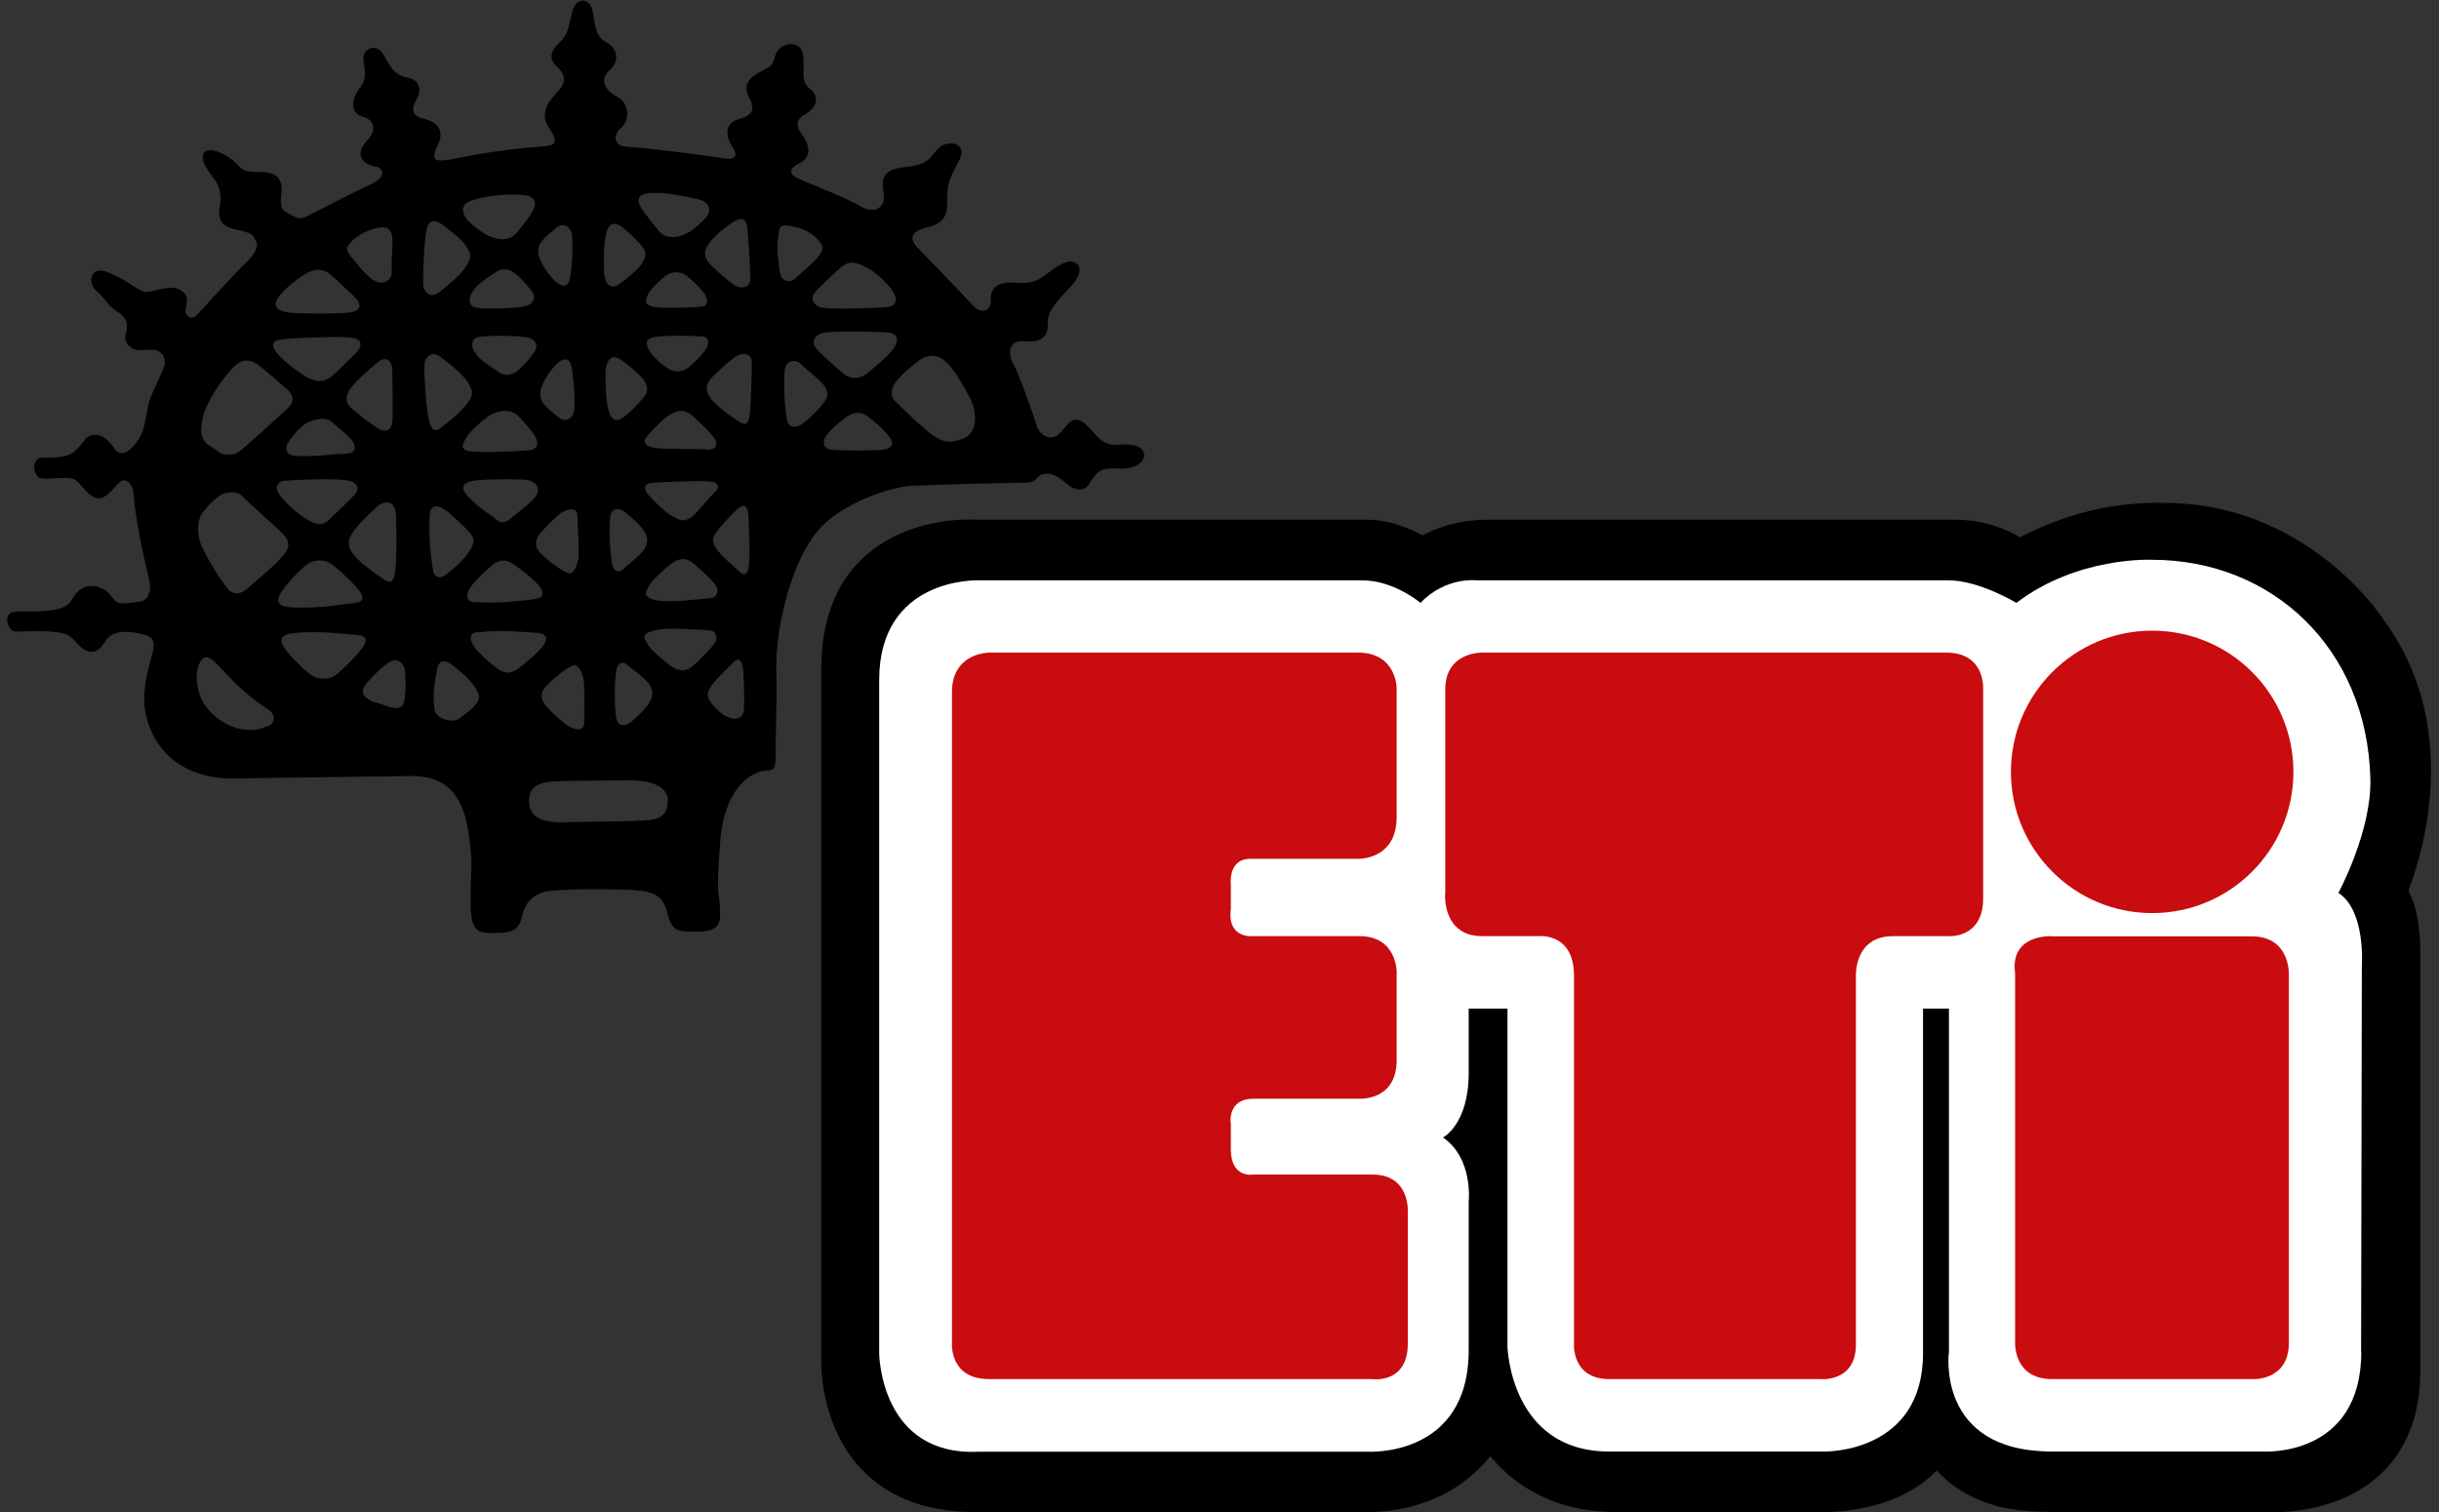
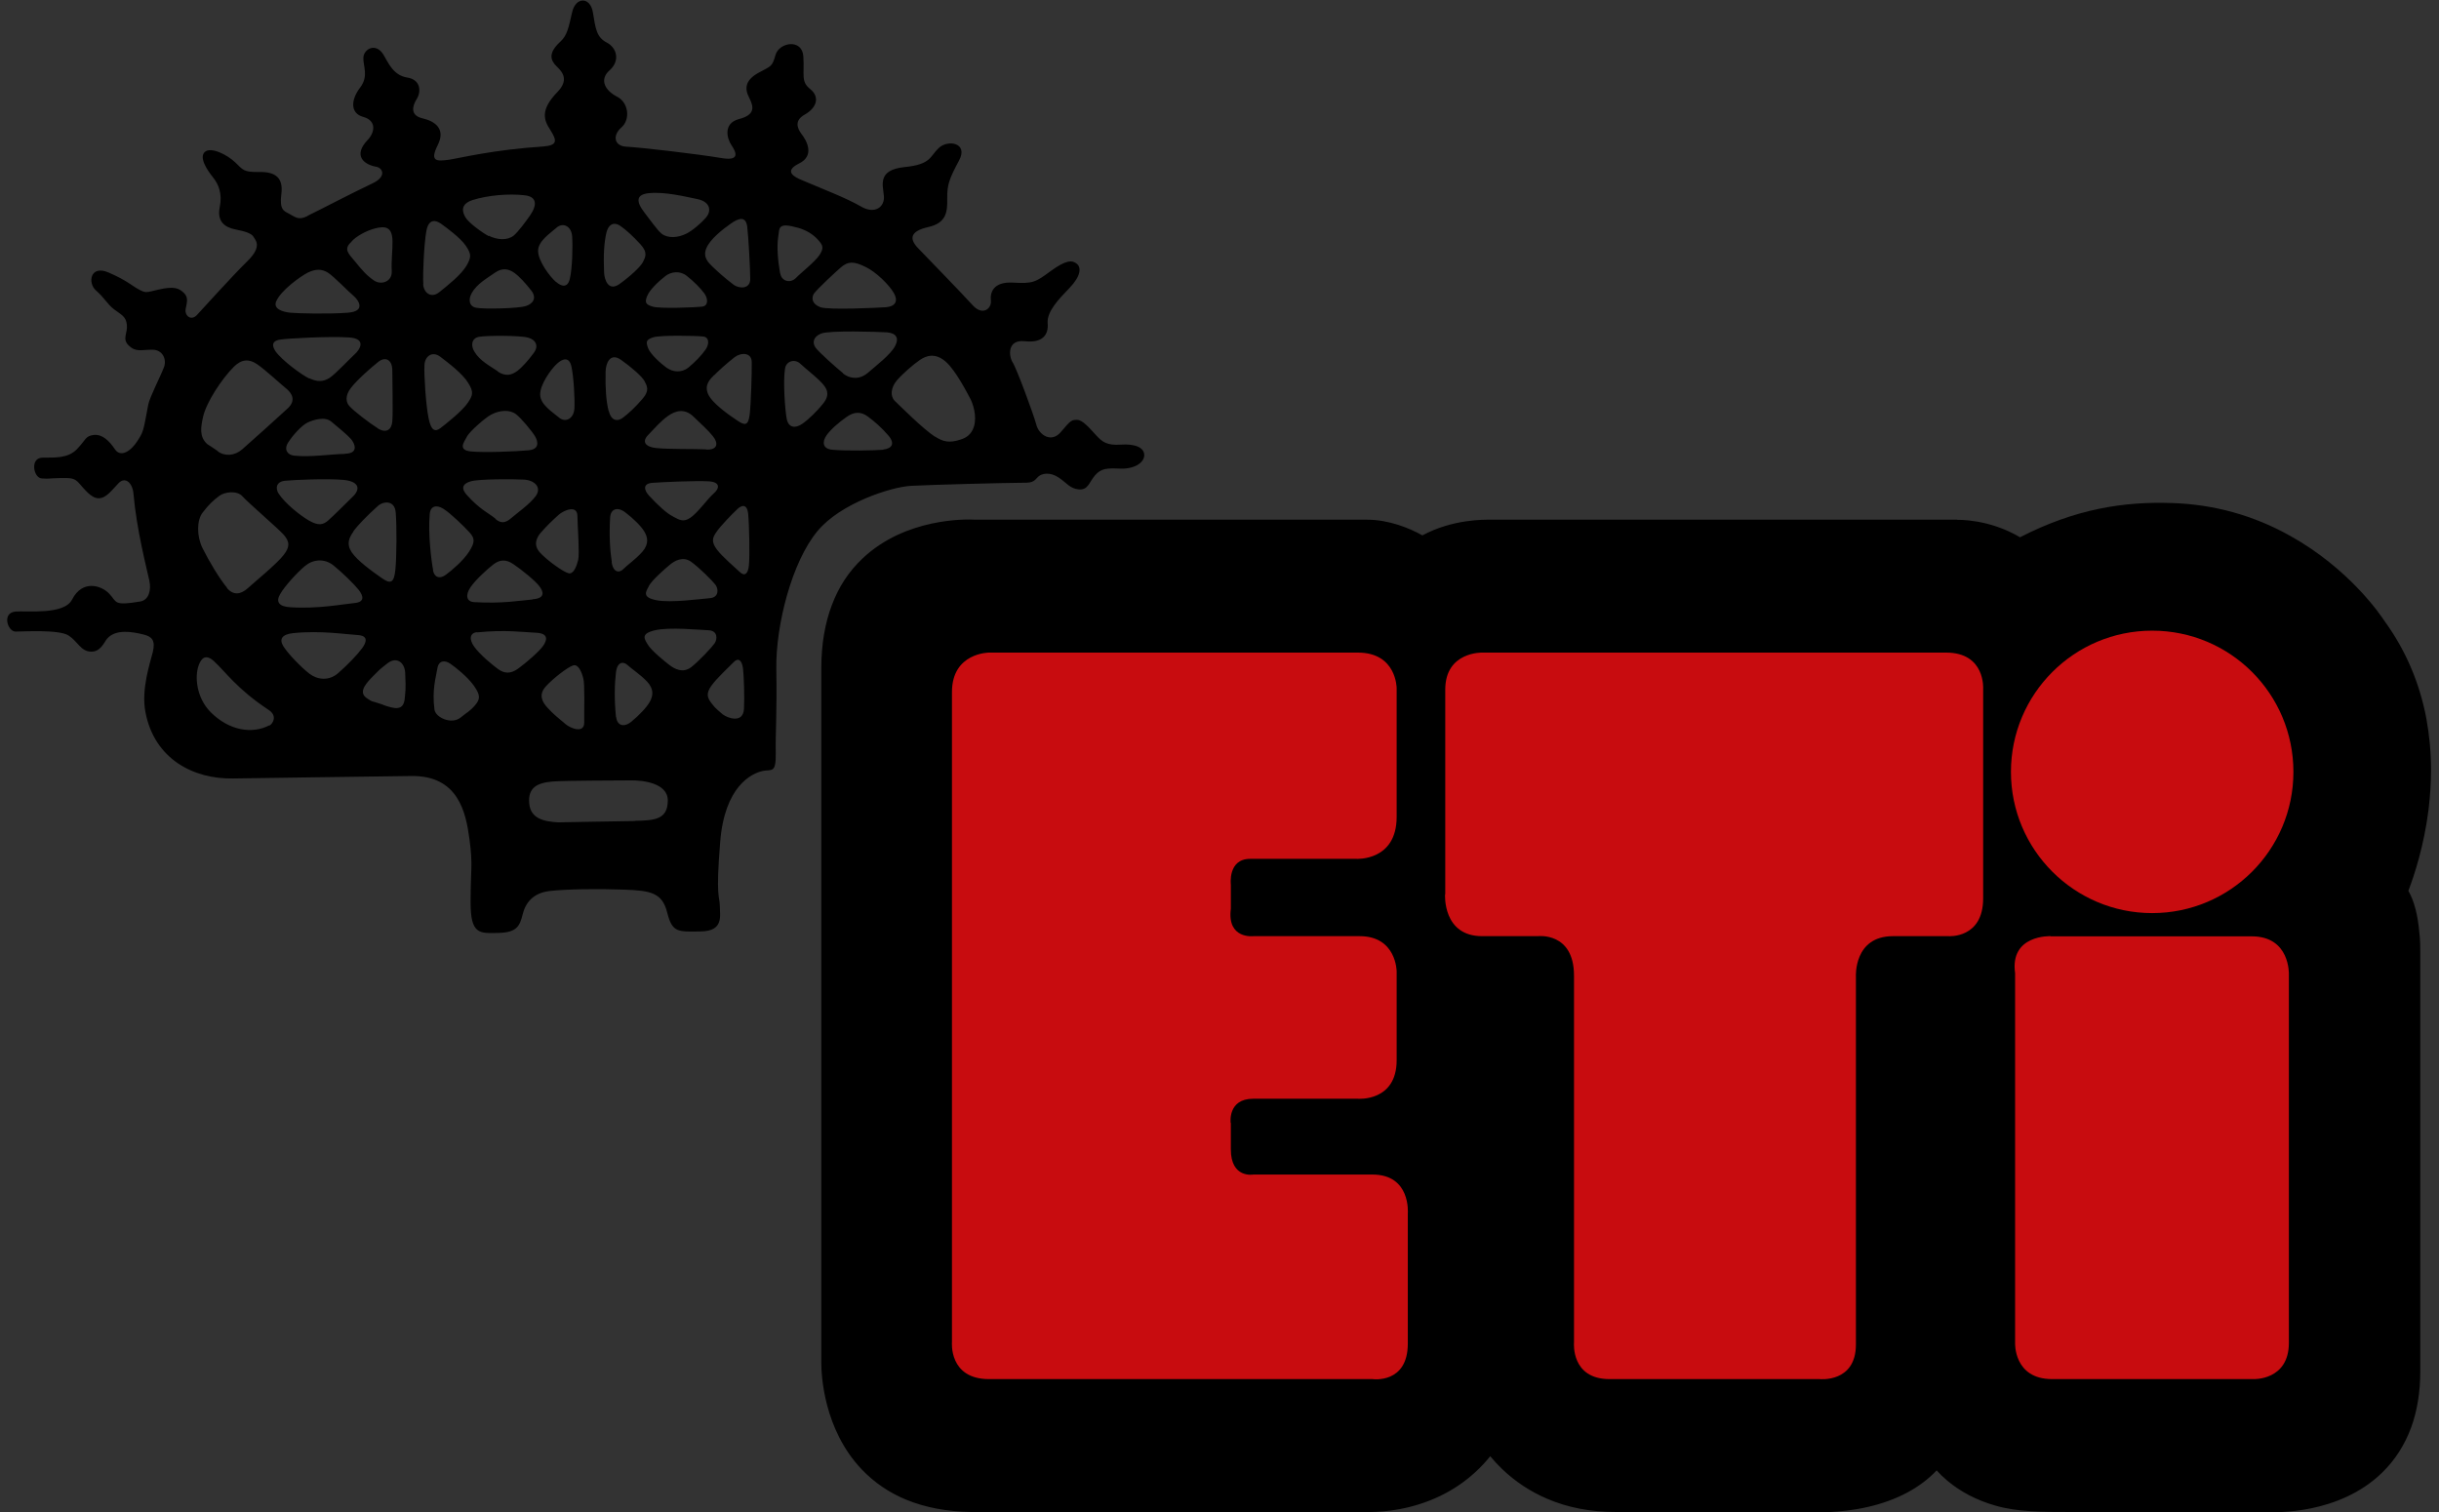
<svg xmlns="http://www.w3.org/2000/svg" id="Layer_1" version="1.1" viewBox="0 0 129 80">
  <rect x="0" y="0" width="129" height="80" fill="#333333" stroke="none" />
  <defs>
    <style>
      .st0 {
        fill: #c80c0f;
      }

      .st1 {
        fill: #fff;
      }
    </style>
  </defs>
  <path d="M16.3,11.4c.9-.44,2.14-1.1,3.4-1.7.75-.35.56-.81.2-.88-.65-.11-1.24-.59-.46-1.41.41-.43.47-1.04-.24-1.23-.7-.2-.63-.93-.15-1.55.47-.62.14-1.15.17-1.6.04-.45.66-.79,1.06-.14.25.41.51,1.09,1.25,1.21.74.11.75.76.51,1.14-.24.38-.35.87.31,1.02.65.15,1.24.55.8,1.42-.43.86-.07.86.59.77.65-.1,2.36-.53,4.98-.7.81-.06.72-.34.39-.87-.34-.52-.56-1.05.37-2.01.6-.62.31-1.03-.03-1.35-.33-.32-.48-.7.18-1.31.37-.33.44-.74.63-1.56.18-.82.96-.84,1.1.01.14.86.19,1.31.73,1.59.54.28.72.97.15,1.47-.56.5-.23,1.07.39,1.39.62.31.72,1.21.24,1.63-.49.42-.39.99.26,1.02.66.03,3.66.37,5.09.61.9.14.73-.3.48-.67-.25-.36-.47-1.17.38-1.4.86-.22.8-.63.55-1.12-.26-.49-.22-.93.47-1.32.69-.38.73-.3.92-.96.19-.66,1.42-.88,1.47.1.06.98-.14,1.31.36,1.71.5.4.39.97-.3,1.36-.53.3-.4.7-.15,1.03.25.32.72,1.13-.14,1.55-.85.42-.22.73.18.89,1.03.44,2.34.94,3.09,1.38.75.44,1.27.02,1.22-.55-.05-.57-.36-1.38,1.08-1.53,1.43-.14,1.34-.56,1.82-1.01.48-.46,1.59-.28,1.07.67-.51.95-.63,1.28-.62,1.98.01.7-.02,1.31-1,1.53-.98.22-1.01.63-.55,1.11.46.48,2.34,2.41,2.88,3.01.54.61,1.02.19.98-.22-.05-.41.1-1.02,1.17-.96,1.06.06,1.19-.02,1.99-.61.81-.59,1.13-.59,1.38-.39.25.2.22.65-.38,1.28-.6.62-1.2,1.25-1.16,1.86.06.61-.26,1.07-1.21.96-.94-.1-.85.79-.64,1.12.21.32,1.11,2.76,1.25,3.29.13.53.79,1.01,1.31.38.52-.62.56-.63.85-.63.29,0,.66.44.99.8.34.37.58.56,1.32.51.74-.05,1.23.14,1.24.55,0,.41-.52.74-1.25.72-.74-.03-1.02-.02-1.35.35-.32.37-.36.78-.85.75-.49-.04-.66-.36-1.08-.63-.41-.28-.9-.27-1.14.02-.25.29-.41.25-.98.26-.57,0-4.63.1-5.69.16-1.06.06-3.72.92-4.94,2.39-1.36,1.63-2.22,4.99-2.18,7.32.04,2.33-.05,3.32-.03,4.42.02,1.1-.22.86-.68.95-.61.13-2.03.82-2.26,3.77-.24,2.95-.03,2.82-.02,3.35,0,.53.23,1.35-1,1.37-1.22.02-1.51.07-1.78-.99-.26-1.06-.88-1.17-2.27-1.22-1.4-.05-3.03-.03-3.93.07-.9.1-1.3.63-1.45,1.25-.15.61-.31.95-1.29.97-.98.02-1.47.1-1.46-1.65,0-1.76.13-1.89-.06-3.31-.19-1.42-.59-3.38-3.09-3.34-2.5.04-7.32.09-9.41.13-2.09.04-4.17-1.02-4.64-3.52-.23-1.19.25-2.6.39-3.16.15-.62-.04-.82-.47-.93-.63-.16-1.49-.3-1.94.21-.17.2-.35.72-.88.69-.53-.03-.68-.54-1.16-.85-.49-.33-2.4-.21-2.81-.21-.41,0-.74-.99,0-1.06.61-.05,2.57.19,2.99-.63.55-1.08,1.56-.75,1.97-.31.42.44.2.65,1.63.41.45-.07.6-.58.49-1.1-.14-.65-.68-2.72-.84-4.6-.05-.57-.43-.93-.79-.56-.36.37-.64.79-1.05.8-.41,0-.78-.52-1.04-.8-.25-.28-.42-.28-1.03-.27-.61.01-.49.05-.94.02-.45-.03-.63-1.09.03-1.1.65-.01,1.35.05,1.83-.45.48-.5.44-.7.89-.75.45-.05.82.31,1.12.76.3.44.83.11,1.18-.43.32-.5.31-.47.58-1.93.08-.41.64-1.48.83-1.98.16-.41-.06-.94-.63-.93-.57,0-.86.14-1.23-.22-.37-.36-.05-.65-.1-1.1-.05-.45-.3-.53-.67-.81-.37-.28-.5-.6-.96-1-.46-.4-.31-1.38.67-.95.99.43,1.21.69,1.59.89.37.2.37.17,1.04.01.86-.2,1.1-.06,1.35.18.25.24.15.52.09.84-.07.34.27.66.59.33.32-.34,1.88-2.08,2.69-2.87.8-.79.39-1.11.31-1.27-.09-.16-.37-.28-.95-.39-.58-.11-.99-.43-.84-1.17.15-.74-.07-1.23-.35-1.58-.3-.37-.76-1.05-.44-1.35.32-.29,1.18.14,1.61.55.42.4.42.52,1.27.51.86-.02,1.28.31,1.17,1.16-.11.86.14.9.43,1.06.29.15.47.35.93.12ZM33.57,43.42c1.04-.02,1.75-.06,1.75-1.08,0-.93-1.35-1.07-1.95-1.06-.6.01-3.34,0-4.15.06-.82.07-1.3.33-1.23,1.15.07.82.78.97,1.55,1.01,0,0,3-.06,4.04-.07ZM49.45,23.09c.42.27.75.37,1.39.15.21-.07.54-.22.68-.7.16-.57-.08-1.22-.19-1.43-.14-.26-.76-1.49-1.3-1.97-.54-.48-1.02-.35-1.39-.09-.36.25-.89.71-1.21,1.08-.32.38-.35.83-.11,1.07.25.24,1.51,1.5,2.13,1.9ZM46.71,23.78c.45-.05.65-.3.28-.74-.38-.44-.71-.72-1.08-1-.37-.28-.74-.27-1.14.02-.41.29-.81.63-1.05.96-.24.34-.23.72.3.77.7.07,2.25.04,2.7,0ZM41.61,22.15c.09.49.46.52.82.27.37-.25.85-.75,1.08-1.04.24-.29.36-.58.11-.94-.25-.36-1-.92-1.29-1.2-.3-.28-.75-.14-.81.26-.11.7,0,2.17.09,2.66ZM37.76,19.85c-.2.21-.52.5-.31.99.21.49,1.13,1.13,1.54,1.4.41.28.58.28.66-.29.07-.58.12-2.25.11-2.79,0-.53-.57-.52-.9-.27-.44.34-.88.75-1.09.96ZM32.2,21.74c.13.53.46.57.74.36.28-.21.65-.54,1.04-1,.4-.45.23-.7.11-.94-.13-.24-.67-.72-1.25-1.13-.58-.4-.8.2-.81.63-.02.9.03,1.55.16,2.08ZM28.57,20.88c.01.53.67.93,1,1.21.33.28.77.07.81-.47.03-.53-.04-1.72-.16-2.25-.13-.53-.48-.38-.74-.15-.33.29-.92,1.12-.91,1.65ZM22.67,22.13c.13.65.34.73.62.52.28-.21,1.17-.92,1.45-1.34.28-.41.32-.58.02-1.06-.3-.49-1.04-1.05-1.46-1.37-.44-.34-.83-.03-.85.43-.03.53.08,2.17.22,2.82ZM24.69,23.11c-.16.29-.48.7.22.77.7.07,2.42,0,3.03-.06.61-.05.52-.46.36-.74-.17-.28-.75-.98-1.01-1.17-.34-.26-.87-.21-1.31.02-.32.17-1.13.88-1.29,1.17ZM19.98,22.66c.45.28.74.07.77-.38.04-.45,0-2.13,0-2.7-.01-.57-.38-.73-.74-.44-.37.29-1.13.96-1.45,1.38-.32.41-.27.78-.06.98.21.2,0,0,0,0,.21.24,1.04.88,1.49,1.16ZM44.58,19.75c.36.29.87.35,1.31-.02.44-.38,1.21-.97,1.45-1.42.24-.46.03-.69-.43-.73-.45-.03-3.03-.11-3.47.06-.44.17-.48.5-.31.74.16.24,1.16,1.12,1.46,1.36ZM35.29,19.47c.28.2.74.27,1.11-.02.36-.29.72-.67.92-.96.2-.29.2-.66-.14-.69-.33-.04-2.21-.08-2.62.04-.41.13-.4.25-.28.58.13.33.67.81,1,1.05ZM26.32,19.65c.42.28.74.19,1.03-.02.28-.21.6-.58.88-.96.28-.37.11-.7-.3-.81-.41-.12-2.21-.12-2.61-.04-.41.09-.41.49-.23.78.29.49.83.76,1.24,1.04ZM16.36,20.01c.42.2.74.19,1.07-.02.32-.21,1.09-1.04,1.33-1.25.24-.21.68-.83-.31-.89-.98-.07-3.23.05-3.6.11-.37.04-.54.23-.28.62.34.48,1.37,1.24,1.78,1.44ZM11.51,23.87c.38.28.9.25,1.31-.11.29-.25,1.96-1.75,2.4-2.16.44-.41.23-.78-.05-1.02-.3-.24-1.17-1.05-1.58-1.32-.41-.28-.81-.27-1.22.14-.63.63-1.45,1.86-1.63,2.65-.11.52-.22,1.04.22,1.44,0,0,.35.22.57.38ZM18.25,24c.74-.01.52-.54.31-.78-.21-.24-.71-.64-1.04-.92-.33-.28-.94-.1-1.27.06-.32.17-.77.67-1.01,1.05-.24.37-.03.65.3.69.86.1,1.96-.08,2.7-.09ZM37.35,23.78c.62.03.65-.34.36-.7-.29-.36-.58-.6-1.04-1.05-.46-.44-.95-.31-1.35-.02-.4.29-.68.63-1.04,1-.36.37-.12.63.42.69.66.07,2.05.04,2.66.07ZM41.27,14.47c.07.41.53.53.82.24.28-.29,1.02-.86,1.26-1.23.24-.37.17-.51-.08-.79-.25-.28-.59-.5-1.02-.63-1.15-.33-1.01,0-1.09.48-.08.49-.02,1.23.1,1.92ZM38.78,15.05c.33.24.9.24.9-.29s-.09-2.21-.16-2.78c-.08-.57-.46-.44-.87-.15-.41.29-1.09.81-1.29,1.3-.21.49.13.78.33.98.21.2.65.61,1.1.94ZM31.95,14.41c.02.43.25,1.02.82.61.57-.41,1.1-.9,1.23-1.15.12-.25.29-.49-.12-.94-.41-.45-.78-.78-1.07-.98-.28-.2-.61-.16-.74.37-.12.53-.16,1.19-.12,2.09ZM29.41,14.91c.26.23.61.36.73-.17.13-.54.16-1.72.12-2.25-.04-.53-.49-.74-.82-.45-.32.29-.98.7-.98,1.23s.61,1.35.94,1.64ZM22.38,15.04c.04.46.43.76.86.41.41-.33,1.14-.9,1.43-1.39.29-.49.24-.65-.04-1.07-.28-.41-1.03-.96-1.31-1.16-.29-.2-.65-.26-.77.39-.12.66-.2,2.29-.16,2.82ZM25.85,12.47c.44.22.97.26,1.31,0,.25-.2.69-.81.88-1.08.4-.59.33-.99-.29-1.06-.85-.1-1.95,0-2.75.25-.67.22-.55.63-.38.92.17.29.9.82,1.23.99ZM37.33,11.52c.32-.36.24-.85-.45-.99-.69-.14-1.73-.4-2.58-.31-.61.07-.72.39-.18,1.07.21.26.62.86.87,1.07.34.26.87.22,1.31,0,.33-.16.82-.59,1.03-.84ZM18.59,12.79s.22-.19,0,0c-.44.39-.16.62.17,1.02.38.47.64.77,1.01,1.02.38.27.98.08.95-.49-.03-.57.05-1.12.04-1.58-.01-.8-.42-.8-.91-.68-.52.13-1.06.46-1.26.7ZM43.06,15.51c-.16.25-.12.57.33.74.45.16,3.03.03,3.48,0,.45-.04.66-.29.41-.74-.25-.45-.96-1.13-1.48-1.38-.65-.33-.95-.3-1.31,0-.29.25-1.26,1.15-1.43,1.39ZM34.23,15.65c-.12.32-.12.45.29.57.41.12,2.29.04,2.62,0,.32-.04.32-.4.12-.69-.21-.29-.57-.65-.94-.94-.37-.29-.83-.21-1.11,0-.33.25-.86.74-.98,1.07ZM24.95,15.51c-.18.3-.16.7.24.77.41.08,2.21.04,2.62-.09.41-.13.58-.45.29-.82-.29-.37-.62-.74-.9-.94-.29-.2-.62-.29-1.03,0-.41.29-.94.58-1.22,1.07ZM14.61,15.93c-.18.42.36.57.73.61.37.04,2.09.08,3.07,0,.98-.08.53-.69.28-.9-.25-.2-1.03-1.02-1.35-1.22-.32-.2-.65-.2-1.06,0-.41.21-1.43.95-1.67,1.52ZM11.99,31.09c.35.42.74.36,1.11.03.36-.33,1.55-1.3,1.9-1.76.36-.45.31-.74-.02-1.1-.33-.36-1.87-1.68-2.16-2.01-.29-.32-.95-.23-1.22-.02-.29.21-.56.46-.88.88-.32.41-.32,1.25-.01,1.88.34.69.91,1.64,1.3,2.1ZM16.35,27.54c.49.28.74.23,1.02-.02.28-.25.92-.88,1.33-1.29.4-.42.23-.79-.59-.85-.82-.07-2.54,0-3.03.05-.49.05-.51.41-.35.67.34.52,1.13,1.16,1.62,1.44ZM18.7,28.11c-.24.33-.39.66-.1,1.1.3.45,1.08,1.01,1.58,1.36.5.36.66.24.73-.42.07-.66.08-2.34.02-3.03-.05-.69-.67-.61-.95-.35-.6.54-1.04,1-1.29,1.33ZM18.74,31.9c.57-.05.48-.38.23-.7-.26-.32-.84-.89-1.33-1.29-.5-.4-1.11-.31-1.51.03-.4.33-1.09,1.08-1.32,1.5-.24.41-.03.65.54.68,1.47.1,2.82-.17,3.39-.22ZM22.9,30.16c.09.45.42.45.7.23.28-.21.89-.71,1.21-1.21.32-.5.31-.7.02-1.02-.29-.32-1-1.01-1.37-1.24-.37-.24-.69-.16-.73.26-.1,1.06.09,2.53.18,2.98ZM26.2,27.45c.33.28.57.19.86-.06.28-.25.97-.72,1.29-1.17.31-.46-.1-.82-.63-.85-.53-.03-2.38-.04-2.82.09-.45.13-.51.38-.23.7.71.8,1.21,1,1.54,1.28ZM28.63,28.14c-.28.33-.43.7-.06,1.1.38.41,1.2,1,1.49,1.08.28.08.44-.38.52-.7.08-.33-.03-1.72-.04-2.33-.01-.61-.73-.29-.99-.06-.32.29-.64.59-.92.92ZM28.17,31.7c.7-.05.57-.42.35-.7-.21-.28-.95-.88-1.37-1.16-.41-.28-.74-.23-1.06.02-.32.25-.93.8-1.21,1.21-.28.42-.2.75.18.78,1.52.09,2.41-.08,3.11-.14ZM32.35,29.74c.09.57.42.57.62.36.2-.21.64-.5,1.01-.92.36-.42.27-.78.1-1.06-.16-.28-.58-.69-1-1.01-.41-.32-.78-.2-.81.26-.06.98,0,1.8.09,2.37ZM35.59,27.32c.34.18.55.32.92.07.38-.25.94-1.03,1.23-1.28.3-.25.4-.61-.26-.65-.65-.04-2.43.04-2.97.08-.55.04-.43.41-.18.68.47.51.94.94,1.25,1.09ZM37.9,28.13c-.22.31-.29.52.01.93.31.41.97.96,1.22,1.2.25.24.44.1.48-.36.05-.46.02-2.13-.04-2.73-.07-.59-.4-.41-.58-.23-.27.25-.88.88-1.09,1.19ZM34.33,30.99c-.19.33-.37.61.39.76.77.15,2.34-.07,2.83-.11.49-.04.45-.5.29-.71-.17-.22-.84-.89-1.28-1.21-.44-.32-.89-.05-1.14.16-.24.2-.91.78-1.1,1.11ZM20.27,37.29c.61.21,1.09.34,1.14-.38.02-.3.07-.33.02-1.33-.03-.52-.44-.88-.94-.49-.5.39-.42.34-.85.77-.38.4-.67.8-.21,1.09.36.23.02.05.84.33ZM15.51,33.49c-.57.06-.77.3-.52.7.25.4.96,1.13,1.38,1.45.42.32,1.03.39,1.51-.03.49-.42,1.04-1,1.28-1.33.24-.33.32-.66-.26-.69-.57-.03-1.93-.25-3.39-.1ZM22.98,37.54c.06.41.9.81,1.39.41.34-.28.48-.32.76-.65.28-.33.28-.53-.06-1.02-.34-.48-.96-.97-1.25-1.17-.29-.2-.62-.19-.69.26-.07.45-.29,1.11-.15,2.17ZM29.92,38.31c.26.22.99.51.98-.1-.01-.61.04-2-.05-2.33-.08-.32-.26-.77-.54-.68-.29.09-1.09.71-1.46,1.13-.36.42-.19.78.1,1.1.29.32.63.6.97.88ZM25.23,33.44c-.38.04-.44.37-.14.78.29.4.91.92,1.25,1.17.33.24.66.27,1.06-.02.41-.29,1.13-.92,1.33-1.21.2-.29.31-.66-.38-.69-.7-.03-1.6-.17-3.11-.02ZM32.59,37.93c.05.46.42.57.82.23.4-.33.8-.75.96-1.04.16-.29.24-.65-.14-1.06-.38-.4-.83-.68-1.04-.88-.21-.2-.54-.19-.61.38-.07.57-.1,1.39,0,2.37ZM38.25,37.8c.19.16,1.06.51,1.1-.31.03-.6,0-1.66-.05-2.12-.06-.46-.26-.6-.5-.34-.24.25-.88.83-1.18,1.25-.29.42-.21.63.02.93.23.3.33.35.61.6ZM35.41,35.18c.26.2.71.45,1.15.11.43-.34,1.07-1.03,1.23-1.25.16-.22.18-.68-.31-.7-.49-.02-2.07-.18-2.84,0-.76.18-.57.44-.37.77.2.32.89.88,1.14,1.07ZM14.25,38.38c.2-.11.42-.52-.03-.82-1.71-1.13-2.28-2.02-2.92-2.6-.45-.4-.67-.1-.79.23-.22.59-.13,1.71.63,2.48.98.98,2.19,1.17,3.1.7Z" />
  <path d="M103.51,27.49h-24.68c-.31,0-1.98-.04-3.6.83-.67-.38-1.77-.83-2.93-.83h.03-20.76c-.44-.03-3.68-.11-5.96,2.06-.71.67-1.25,1.49-1.61,2.45-.37.97-.56,2.09-.56,3.33,0,.09,0,.17,0,.26v36.52c0,.58.11,3.5,2.15,5.63.65.68,1.44,1.22,2.34,1.59,1,.41,2.15.63,3.43.65h20.77c.28,0,1.48.05,2.93-.41,1.53-.48,2.8-1.35,3.76-2.54.18.22.39.45.63.68.69.66,1.49,1.19,2.38,1.57,1.09.47,2.31.7,3.63.7h10.19c.28.02,1.61.08,3.11-.26,1.55-.35,2.79-1.01,3.67-1.94.16.18.35.36.56.54.7.59,1.56,1.04,2.54,1.32,1.16.34,2.49.34,4,.34h10.33c.47.03,3.85.14,6.13-2.08.68-.66,1.2-1.47,1.54-2.4.32-.88.48-1.87.48-2.97v-22.12c0-.29,0-.68-.05-1.08-.08-.93-.27-1.66-.58-2.21.31-.81.83-2.38,1.07-4.32.08-.7.13-1.38.13-2.06,0-.94-.09-1.86-.25-2.74-.36-1.9-1.11-3.64-2.22-5.16-.2-.31-1.86-2.76-4.99-4.5-1.93-1.08-4.03-1.66-6.23-1.73-2.57-.09-5.13.31-8.05,1.81-1.65-.98-3.29-.92-3.29-.92Z" />
-   <path class="st1" d="M124.89,71.5c0,5.63-5.2,5.28-5.2,5.28h-11.16c-6.18,0-5.45-5.28-5.45-5.28v-18.15h-1.37v18.23c0,5.31-5.2,5.2-5.2,5.2h-11.41c-5.22,0-5.37-5.54-5.37-5.54v-17.89h-2.05v3.41c0,2.72-1.36,3.41-1.36,3.41,1.62,1.11,1.36,3.41,1.36,3.41v7.84c0,5.72-5.37,5.37-5.37,5.37h-20.53c-5.24.26-5.28-5.2-5.28-5.2v-35.61c0-5.45,5.2-5.28,5.2-5.28h20.36c1.67,0,3.07,1.19,3.07,1.19,1.36-1.41,2.98-1.19,2.98-1.19h24.96c1.61,0,3.58,1.19,3.58,1.19,3.24-2.47,7.16-2.28,7.16-2.28,6.39,0,11.38,4.7,11.56,11.57.08,2.78-1.69,6.05-1.69,6.05,1.45.94,1.24,3.84,1.24,3.84l-.04,20.45Z" />
  <g>
    <path class="st0" d="M65.09,59.4s-.17-1.28,1.19-1.28h5.54s2.05.17,2.05-2.04v-4.69s0-1.87-1.96-1.87h-5.62s-1.4.17-1.19-1.45v-1.28s-.17-1.36,1.02-1.36h5.62s2.13.13,2.13-2.22v-6.81s0-1.88-2.05-1.88h-19.51s-1.96,0-1.96,2.09v34.38s-.18,1.96,1.96,1.96h20.28s1.87.27,1.87-1.88v-6.9s.17-2.04-1.87-2.04h-6.3s-1.19.22-1.19-1.33v-1.4Z" />
    <path class="st0" d="M76.43,47.31s-.14,2.21,1.96,2.21h2.94s1.92-.24,1.92,2.09v19.42s-.17,1.92,1.88,1.92h11.11s1.92.21,1.92-1.83v-19.47s-.12-2.13,1.96-2.13h2.94s1.83.14,1.83-2v-11.08s.13-1.92-1.96-1.92h-24.53s-1.96-.06-1.96,1.96v10.82Z" />
    <path class="st0" d="M108.46,49.52s-2.17-.09-1.88,1.96v19.55s-.09,1.92,1.96,1.92h10.65s1.87.08,1.87-1.92v-19.5s.07-2-1.96-2h-10.65Z" />
    <path class="st0" d="M113.83,48.3c4.12,0,7.47-3.34,7.47-7.47s-3.34-7.47-7.47-7.47-7.47,3.35-7.47,7.47,3.35,7.47,7.47,7.47Z" />
  </g>
</svg>